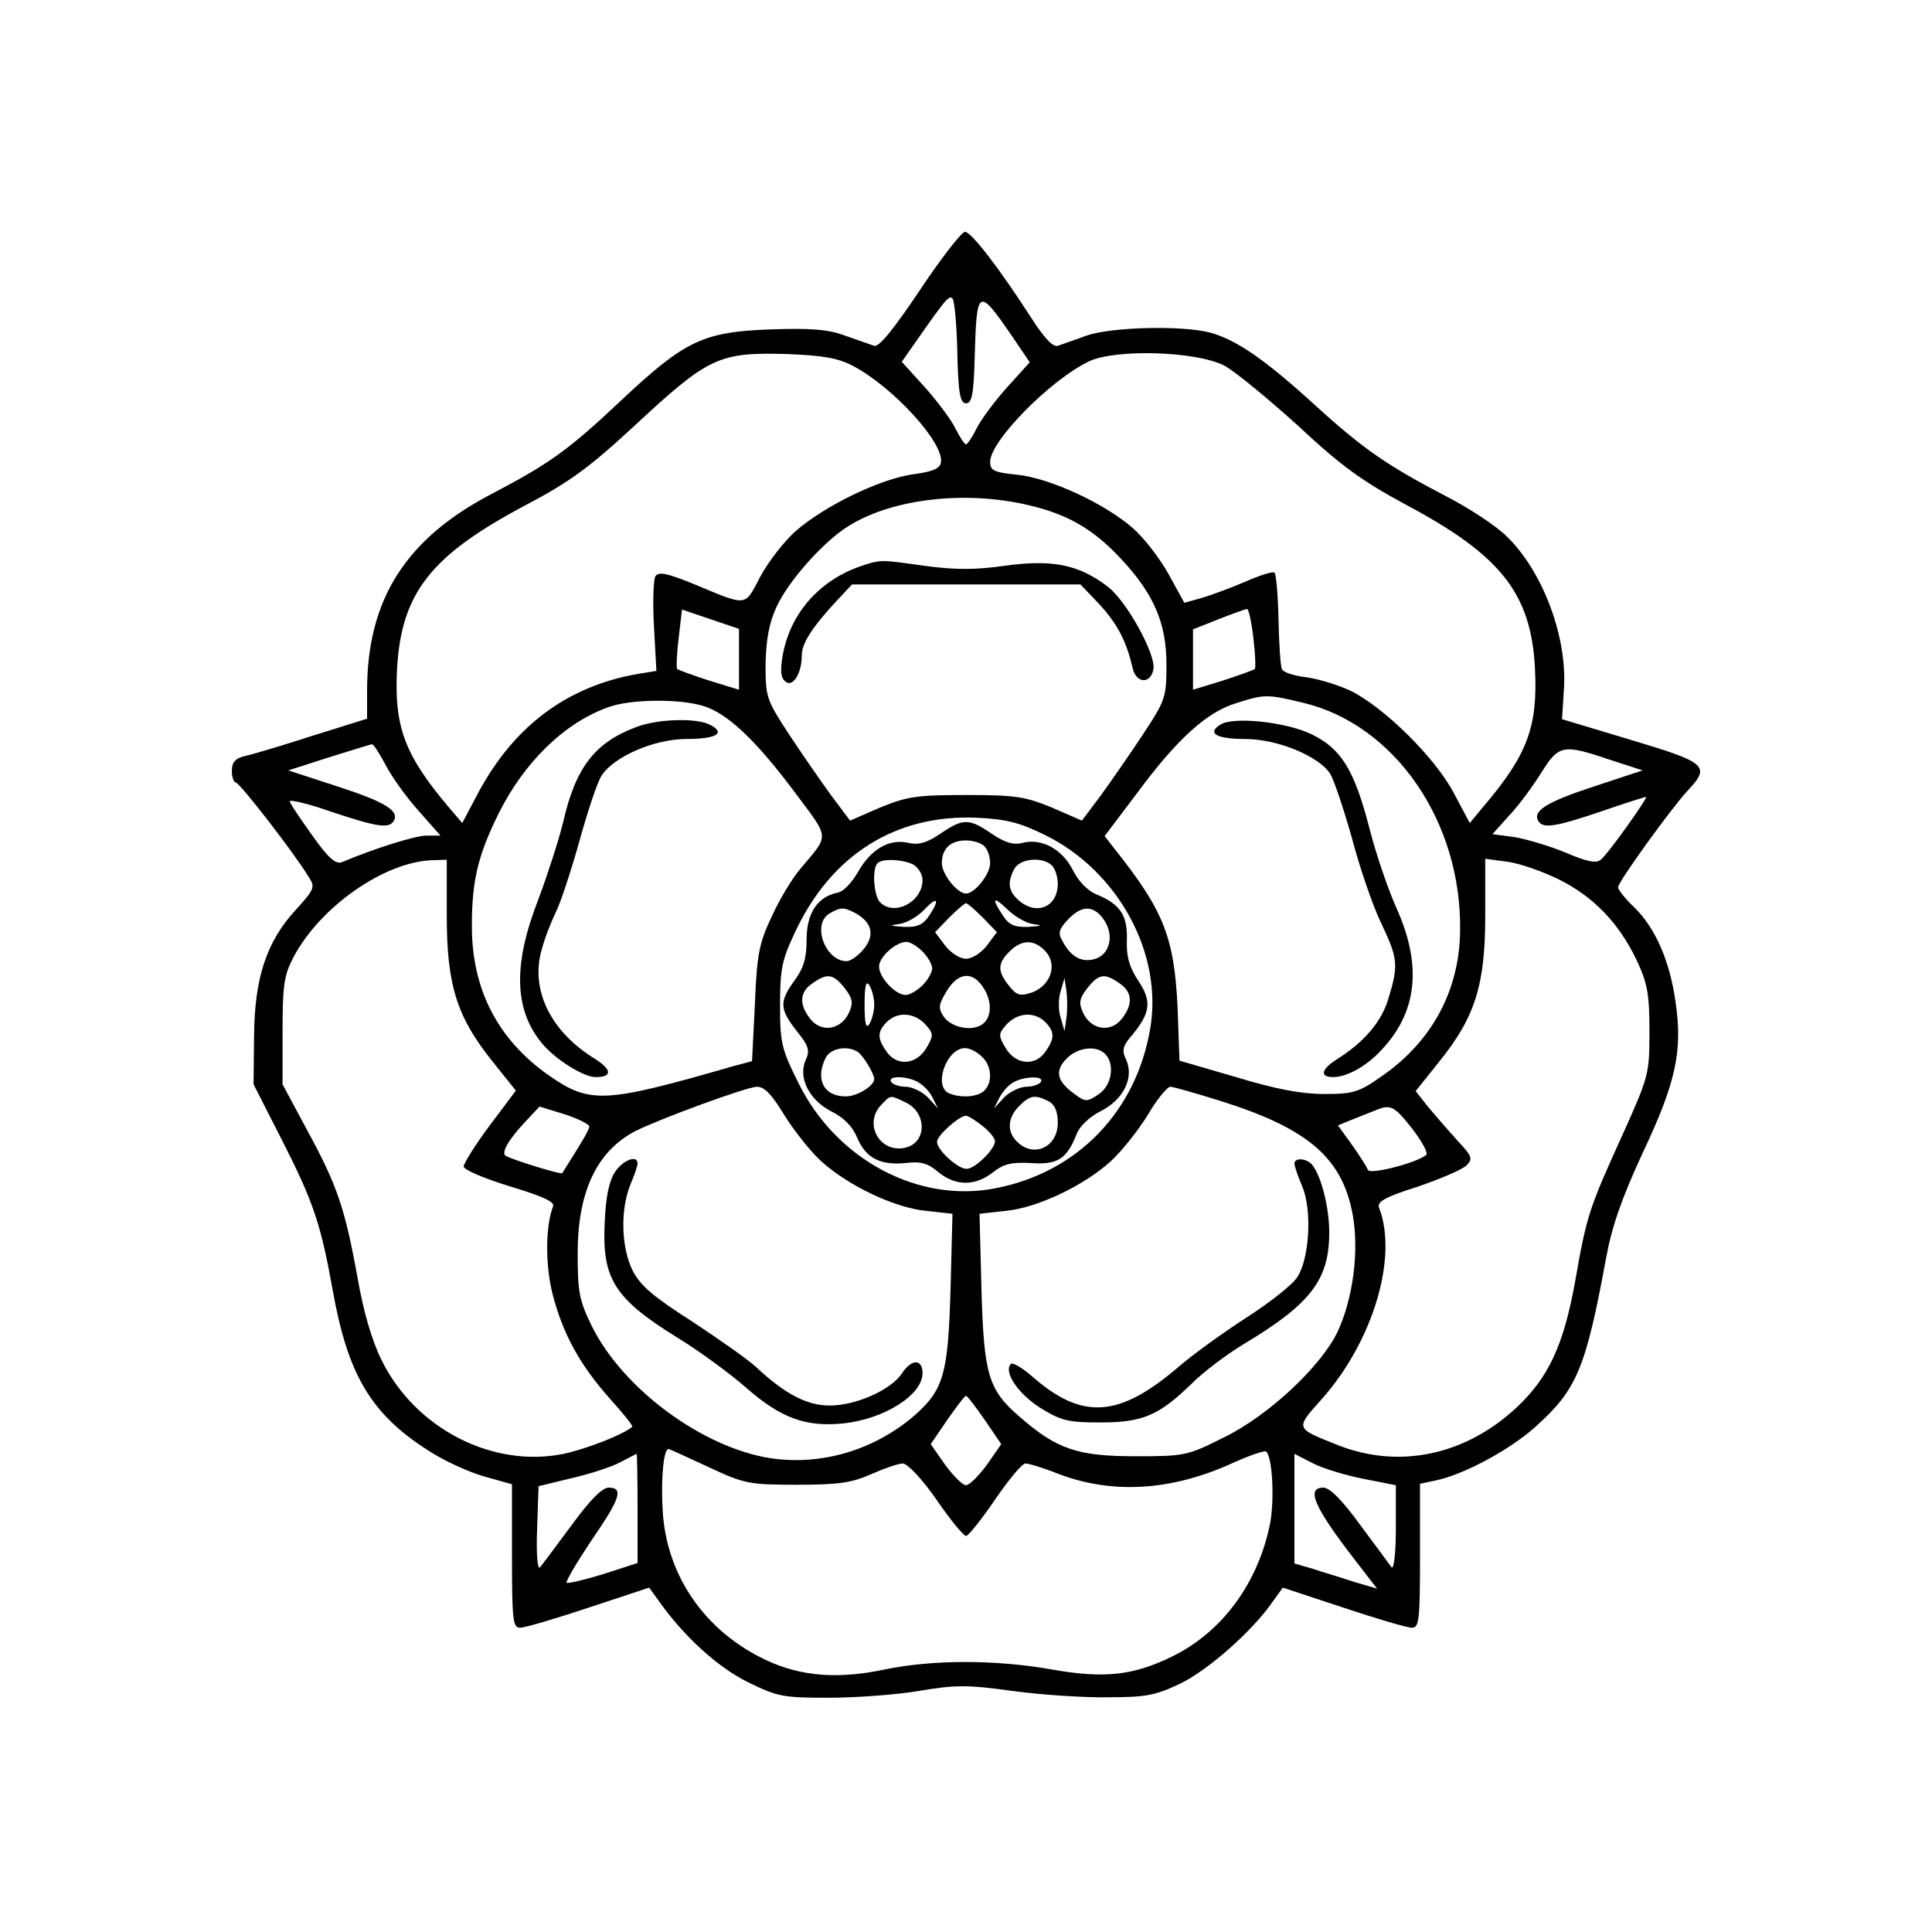
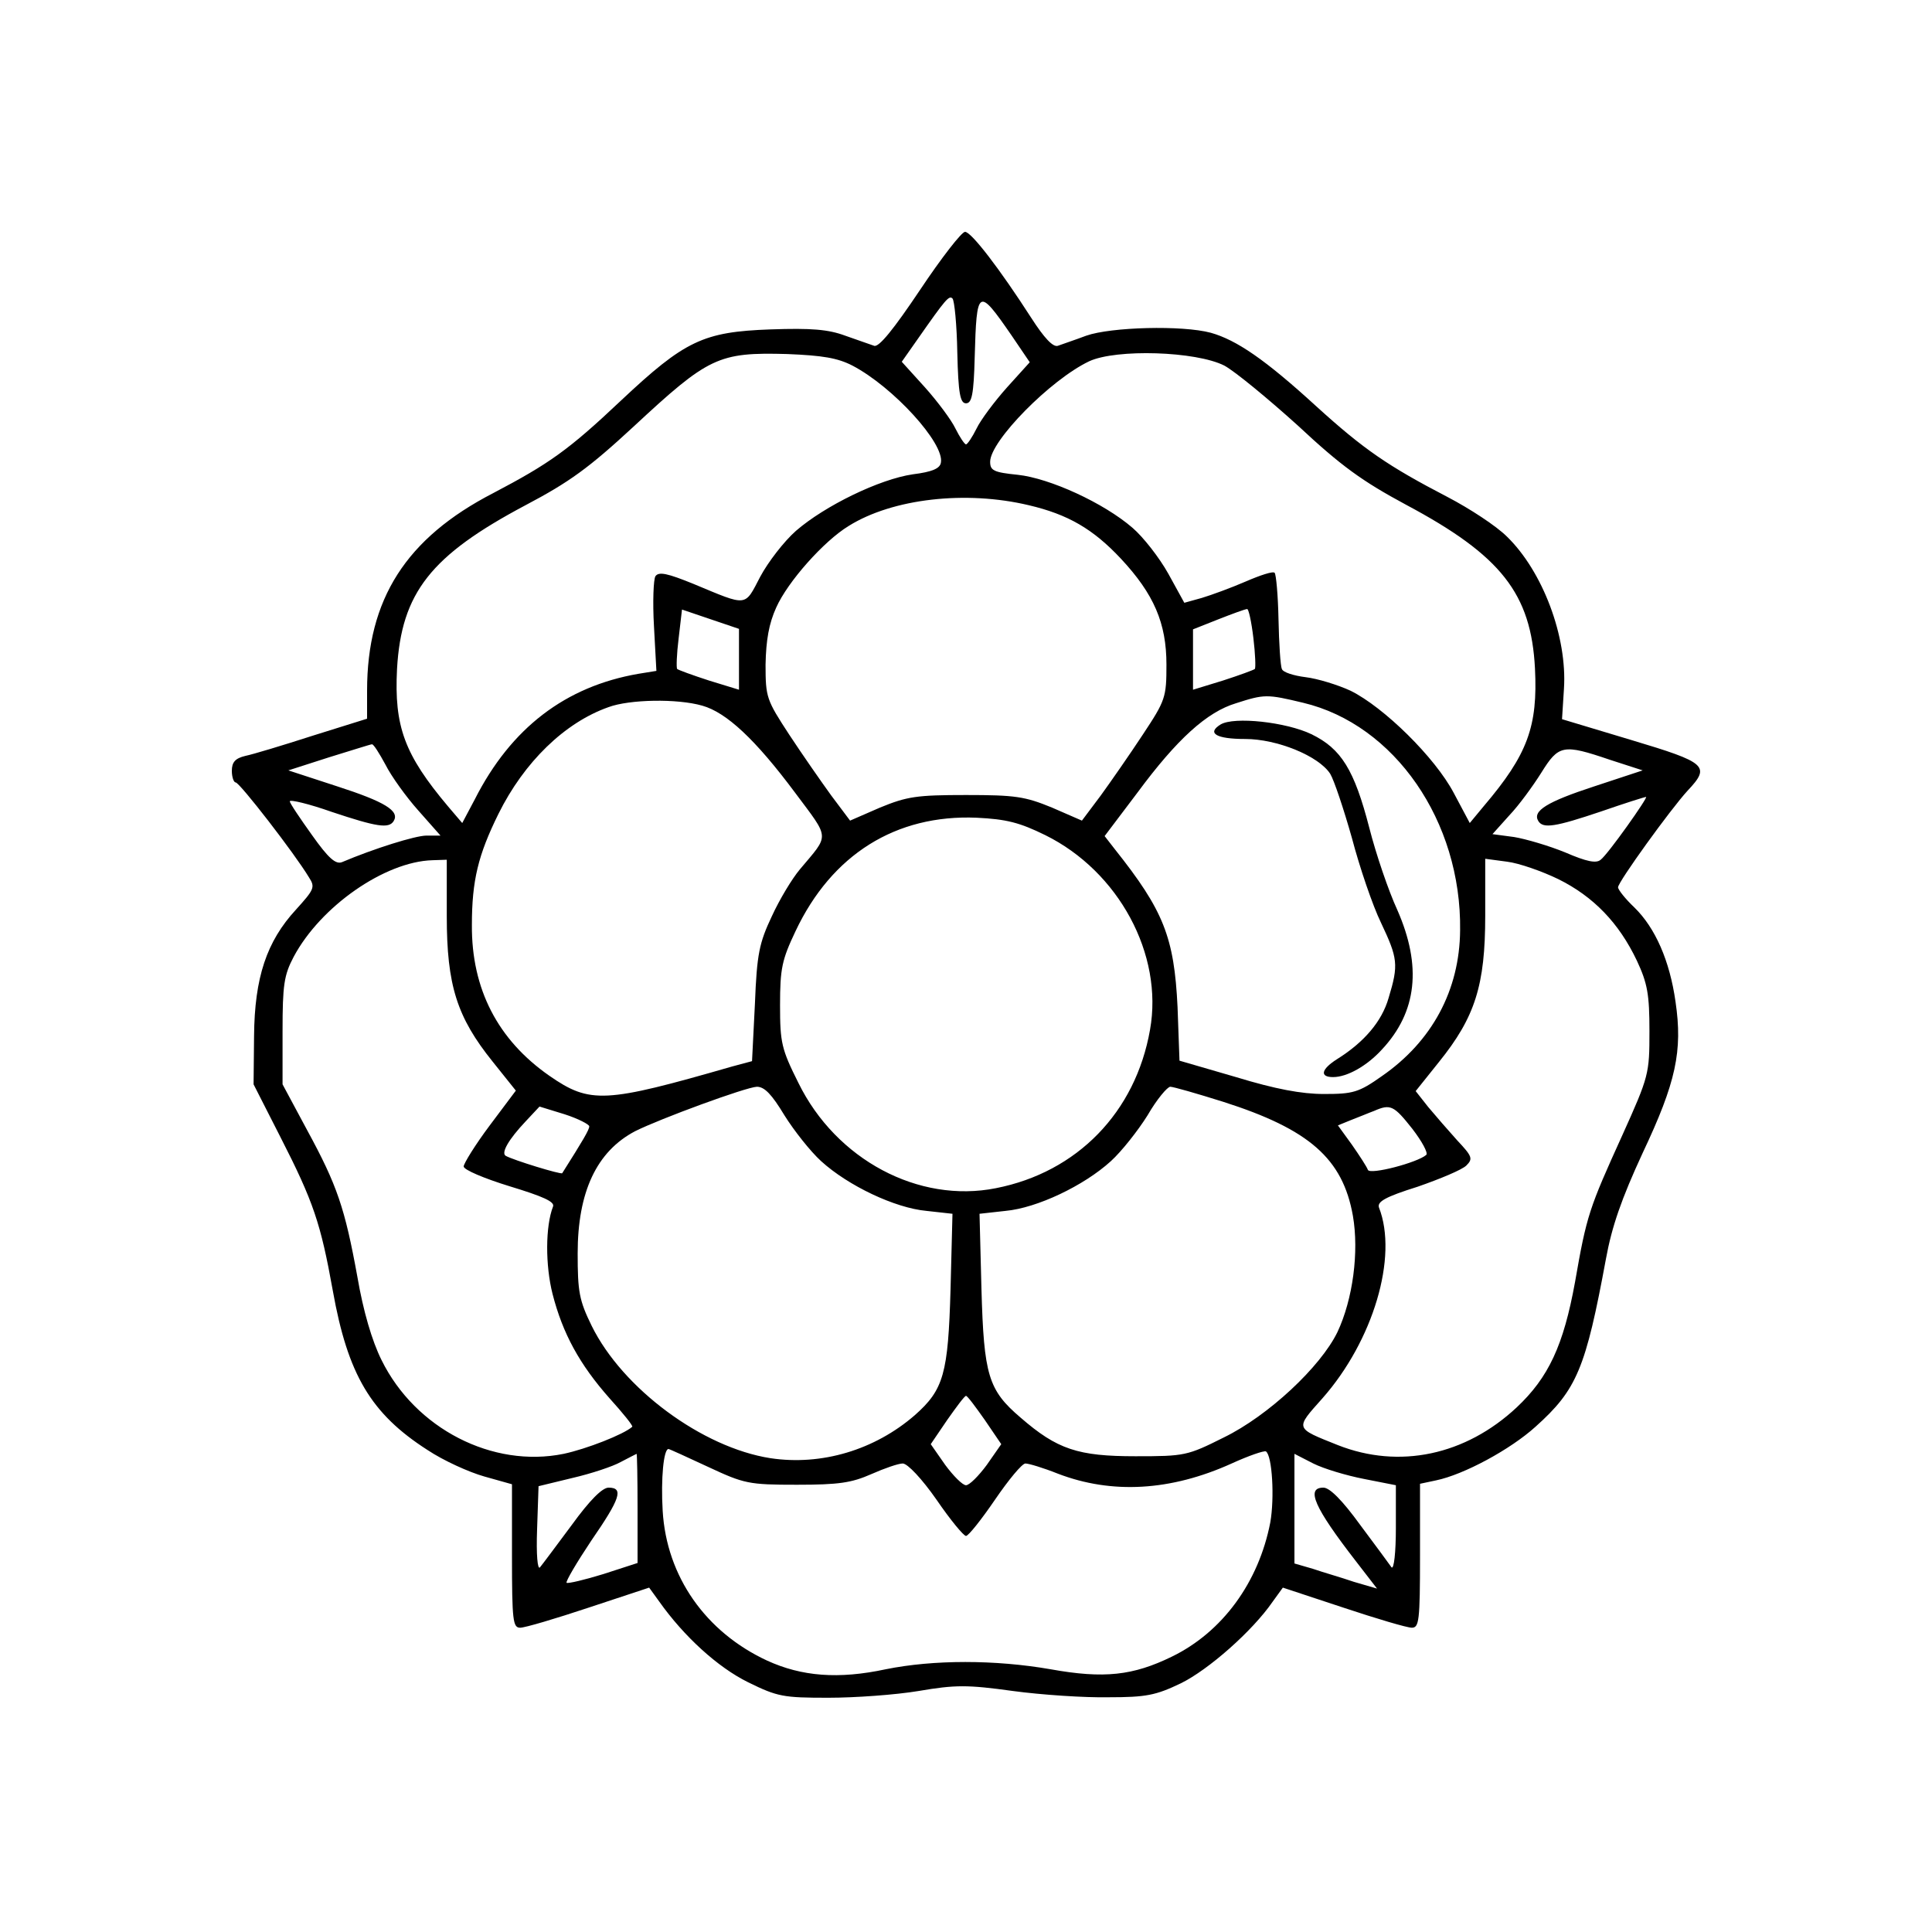
<svg xmlns="http://www.w3.org/2000/svg" version="1.0" width="300pt" height="300pt" viewBox="0 0 400 400" preserveAspectRatio="xMidYMid meet">
  <g transform="translate(0,400) scale(0.1,-0.1)" fill="#000000" stroke="none">
    <path d="M1905 3400 c-55 -82 -85 -119 -95 -116 -8 3 -35 12 -60 21 -35 13 -70 16 -155 13 -139 -5 -177 -23 -309 -147 -109 -103 -149 -131 -265 -192 -180 -93 -261 -219 -261 -409 l0 -58 -112 -35 c-62 -20 -125 -39 -140 -42 -21 -5 -28 -13 -28 -31 0 -13 4 -24 8 -24 8 0 122 -147 152 -197 13 -20 10 -25 -27 -66 -61 -66 -86 -141 -87 -262 l-1 -100 56 -110 c68 -133 83 -178 108 -317 31 -174 79 -255 196 -330 33 -22 86 -46 118 -55 l57 -16 0 -149 c0 -134 2 -148 17 -148 10 0 74 19 143 42 l124 41 21 -29 c51 -72 121 -136 184 -167 61 -30 73 -32 166 -32 55 0 139 6 187 14 76 13 101 13 195 0 59 -8 149 -14 198 -13 78 0 98 4 150 29 57 28 148 108 190 169 l21 29 124 -41 c69 -23 133 -42 143 -42 15 0 17 14 17 149 l0 149 33 7 c58 12 154 64 206 111 86 77 104 121 146 348 12 66 32 124 76 219 69 146 83 211 68 313 -12 85 -42 153 -85 195 -19 18 -34 37 -34 42 0 11 109 162 144 200 48 51 40 58 -117 105 l-143 43 4 63 c7 108 -44 243 -118 315 -22 22 -77 58 -123 82 -123 64 -173 98 -272 188 -106 97 -165 137 -218 152 -59 16 -207 12 -258 -6 -24 -9 -51 -18 -59 -21 -10 -3 -28 16 -55 58 -65 101 -124 178 -137 178 -7 0 -49 -54 -93 -120z m77 -130 c2 -85 6 -105 18 -105 12 0 16 18 18 95 4 144 7 146 76 46 l38 -56 -47 -52 c-26 -29 -55 -68 -63 -85 -9 -18 -19 -33 -22 -33 -3 0 -13 15 -22 33 -8 17 -37 56 -63 85 l-48 53 33 47 c58 83 65 91 72 84 4 -4 9 -54 10 -112z m-217 -27 c84 -44 191 -161 183 -201 -2 -12 -18 -19 -58 -24 -69 -10 -182 -65 -242 -117 -25 -22 -58 -65 -74 -95 -33 -63 -25 -62 -138 -15 -54 22 -72 26 -79 16 -4 -6 -6 -53 -3 -104 l5 -92 -37 -6 c-151 -26 -264 -112 -339 -260 l-26 -49 -29 34 c-91 108 -112 166 -106 285 9 158 70 235 266 339 91 48 131 77 224 163 155 144 175 154 318 150 73 -3 104 -8 135 -24z m770 0 c22 -12 90 -68 152 -124 90 -84 133 -115 224 -164 197 -105 259 -184 267 -339 6 -120 -15 -178 -106 -285 l-29 -35 -33 62 c-39 74 -145 178 -214 212 -26 12 -68 25 -93 28 -24 3 -47 10 -49 17 -3 6 -6 53 -7 103 -1 50 -5 93 -8 96 -3 4 -30 -5 -60 -18 -30 -13 -71 -28 -91 -34 l-36 -10 -33 60 c-19 34 -52 76 -74 95 -60 52 -172 103 -238 110 -50 5 -57 9 -57 27 0 43 125 170 205 208 56 26 221 21 280 -9z m-405 -289 c81 -19 133 -49 191 -111 68 -73 94 -133 94 -219 0 -68 -2 -74 -49 -145 -27 -41 -66 -97 -87 -126 l-39 -52 -62 27 c-56 23 -76 26 -178 26 -102 0 -122 -3 -178 -26 l-62 -27 -39 52 c-21 29 -60 85 -87 126 -47 72 -49 77 -49 145 1 51 7 85 22 118 24 54 99 138 150 169 91 57 243 74 373 43z m-600 -319 l0 -63 -62 19 c-34 11 -64 22 -66 24 -2 2 -1 31 3 63 l7 60 59 -20 59 -20 0 -63z m1065 44 c4 -33 5 -62 3 -64 -2 -2 -32 -13 -66 -24 l-62 -19 0 63 0 62 53 21 c28 11 55 21 59 21 3 1 9 -26 13 -60z m103 -134 c189 -45 328 -245 325 -471 -1 -124 -58 -230 -162 -302 -48 -34 -60 -37 -120 -37 -46 0 -100 10 -182 35 l-117 34 -4 111 c-7 145 -29 200 -130 327 l-21 27 68 90 c82 111 144 167 204 185 59 19 64 19 139 1z m-1244 -6 c50 -14 110 -70 192 -180 73 -98 72 -85 10 -159 -16 -19 -42 -62 -58 -97 -26 -55 -31 -78 -35 -181 l-6 -119 -41 -11 c-264 -76 -294 -78 -379 -19 -106 74 -161 179 -160 312 0 92 13 145 55 230 53 107 137 189 228 221 43 16 142 18 194 3z m-656 -122 c12 -24 43 -67 68 -95 l46 -52 -29 0 c-23 0 -109 -27 -175 -55 -13 -5 -28 8 -62 56 -25 35 -46 66 -46 70 0 4 39 -5 87 -22 93 -31 118 -35 128 -19 13 21 -18 40 -117 72 l-101 33 84 27 c46 14 86 27 89 27 3 1 15 -18 28 -42z m2535 10 l68 -22 -100 -33 c-98 -32 -129 -51 -116 -72 10 -16 35 -12 130 20 49 17 90 30 93 30 5 0 -79 -119 -94 -130 -9 -8 -29 -4 -73 15 -34 14 -82 28 -106 32 l-45 6 35 39 c20 21 49 61 66 88 36 58 45 60 142 27z m-1169 -156 c152 -75 245 -247 217 -403 -30 -171 -151 -295 -319 -328 -160 -32 -331 59 -409 218 -35 70 -38 83 -38 161 0 76 4 94 32 153 75 159 208 242 375 235 62 -3 89 -10 142 -36z m-1239 -168 c0 -143 21 -209 95 -301 l48 -60 -54 -72 c-30 -40 -54 -79 -54 -85 0 -7 43 -25 95 -41 69 -21 94 -32 90 -42 -16 -41 -16 -122 -1 -181 21 -82 56 -146 118 -216 28 -31 49 -57 47 -59 -18 -16 -95 -46 -142 -56 -147 -30 -307 52 -377 194 -20 40 -38 102 -50 172 -26 143 -42 190 -104 304 l-51 95 0 110 c0 96 3 116 23 154 56 105 189 197 287 200 l30 1 0 -117z m2301 77 c73 -36 126 -91 163 -169 22 -47 26 -70 26 -146 0 -88 -1 -93 -56 -215 -69 -152 -74 -166 -98 -304 -24 -132 -55 -198 -121 -260 -106 -99 -243 -128 -370 -78 -90 36 -89 33 -32 97 105 119 157 293 117 395 -4 12 13 22 80 43 46 16 92 35 101 44 14 14 12 19 -19 52 -18 20 -45 51 -60 69 l-26 33 48 60 c75 93 96 159 96 303 l0 118 45 -6 c25 -3 73 -20 106 -36z m-1602 -489 c20 -32 54 -75 76 -95 56 -51 153 -97 218 -103 l54 -6 -4 -156 c-5 -175 -14 -208 -74 -261 -83 -72 -193 -105 -299 -89 -141 22 -306 144 -370 274 -26 53 -29 71 -29 150 0 127 39 211 119 253 52 26 229 91 252 92 16 0 31 -16 57 -59z m908 28 c179 -57 248 -118 269 -236 13 -75 0 -173 -32 -241 -35 -72 -143 -173 -235 -218 -76 -38 -81 -39 -183 -39 -119 0 -162 14 -238 80 -67 57 -76 88 -81 266 l-4 156 54 6 c65 6 162 52 218 103 22 20 56 63 76 95 19 33 41 59 47 59 6 0 55 -14 109 -31z m-1312 -51 c0 -7 -13 -29 -56 -97 -3 -3 -101 27 -117 36 -10 6 6 34 41 71 l29 31 52 -16 c28 -9 51 -21 51 -25z m1704 -5 c20 -26 33 -50 29 -54 -18 -16 -117 -42 -121 -31 -2 6 -17 29 -33 52 l-29 40 27 11 c16 6 37 15 48 19 34 15 41 11 79 -37z m-885 -603 l34 -50 -30 -43 c-17 -23 -36 -42 -43 -42 -7 0 -26 19 -43 42 l-30 43 34 50 c19 27 36 50 39 50 3 0 20 -23 39 -50z m-573 -97 c75 -35 84 -37 184 -37 87 0 113 4 154 22 27 12 56 22 65 22 10 0 40 -32 70 -75 28 -41 56 -75 61 -75 5 0 32 34 60 75 28 41 56 75 63 75 7 0 37 -9 67 -21 112 -43 234 -36 360 21 35 16 67 27 71 25 13 -9 18 -96 9 -147 -24 -124 -99 -227 -204 -278 -80 -39 -140 -46 -251 -26 -115 20 -242 20 -341 0 -98 -21 -174 -15 -246 18 -127 59 -208 174 -216 310 -4 67 2 128 12 128 2 0 39 -17 82 -37z m-146 -86 l0 -113 -71 -23 c-39 -12 -73 -20 -76 -18 -2 3 21 42 51 87 60 87 68 110 36 110 -13 0 -39 -26 -76 -77 -32 -43 -61 -82 -66 -88 -5 -6 -8 26 -6 79 l3 89 70 17 c39 9 84 24 100 33 17 9 31 16 33 17 1 0 2 -51 2 -113z m1504 61 l66 -13 0 -89 c0 -50 -4 -86 -9 -81 -4 6 -33 45 -65 88 -37 51 -63 77 -76 77 -37 0 -19 -41 67 -152 l44 -57 -48 14 c-26 9 -65 20 -85 27 l-38 11 0 114 0 113 39 -20 c22 -11 69 -25 105 -32z" />
-     <path d="M1777 2826 c-82 -30 -140 -96 -156 -180 -6 -34 -5 -49 5 -57 15 -13 34 16 34 54 0 25 21 58 74 115 l30 32 237 0 236 0 40 -42 c38 -42 55 -76 68 -131 7 -32 37 -34 43 -3 6 30 -55 141 -94 171 -60 46 -114 57 -211 44 -63 -9 -103 -9 -165 -1 -99 14 -94 14 -141 -2z" />
    <path d="M2527 2500 c-29 -18 -9 -30 51 -30 66 0 152 -35 176 -72 8 -13 28 -73 45 -133 16 -61 43 -140 60 -175 35 -74 37 -87 16 -156 -14 -49 -51 -92 -107 -127 -33 -21 -36 -37 -8 -37 29 0 70 23 101 57 73 78 83 173 32 289 -18 39 -44 115 -58 170 -31 120 -58 164 -120 194 -52 25 -160 37 -188 20z" />
-     <path d="M1318 2495 c-86 -32 -126 -83 -152 -197 -9 -37 -32 -108 -51 -159 -53 -135 -51 -229 7 -299 27 -33 86 -70 111 -70 35 0 34 15 0 37 -92 56 -135 142 -112 225 6 24 20 59 30 80 10 20 32 87 49 148 17 61 37 122 46 135 26 39 109 75 175 75 62 0 82 12 50 29 -27 15 -108 13 -153 -4z" />
-     <path d="M1947 2274 c-28 -19 -45 -24 -67 -19 -39 9 -77 -13 -104 -61 -12 -21 -30 -40 -41 -42 -42 -8 -65 -42 -65 -97 0 -39 -6 -59 -25 -85 -32 -44 -31 -59 4 -104 26 -32 28 -41 19 -61 -16 -36 7 -82 53 -106 25 -12 44 -31 53 -53 18 -43 47 -59 100 -54 32 4 47 0 69 -19 36 -29 76 -29 113 0 23 18 39 21 79 19 55 -4 74 9 94 60 6 16 27 36 49 47 48 24 70 69 54 106 -10 20 -8 29 12 52 38 46 41 70 13 112 -19 29 -25 50 -24 83 2 52 -13 75 -60 95 -21 8 -40 28 -52 52 -22 43 -64 66 -104 56 -18 -5 -36 0 -64 19 -47 32 -59 32 -106 0z m91 -26 c7 -7 12 -22 12 -35 0 -23 -32 -63 -50 -63 -18 0 -50 40 -50 63 0 30 18 47 50 47 14 0 31 -5 38 -12z m-147 -38 c10 -6 19 -20 19 -32 0 -45 -58 -76 -88 -46 -13 13 -17 70 -5 81 10 10 52 8 74 -3z m287 -2 c7 -7 12 -24 12 -38 0 -48 -45 -67 -82 -33 -20 18 -23 36 -8 64 12 22 59 26 78 7z m-253 -102 c-14 -21 -25 -26 -54 -25 -29 2 -31 3 -9 6 15 2 37 15 50 28 28 30 35 25 13 -9z m213 -19 c22 -3 20 -4 -9 -6 -29 -1 -40 4 -53 24 -24 36 -20 41 10 12 14 -14 38 -28 52 -30z m-103 13 l29 -30 -21 -28 c-12 -15 -30 -27 -43 -27 -13 0 -31 12 -43 27 l-21 28 29 30 c16 16 32 30 35 30 3 0 19 -14 35 -30z m-265 10 c35 -19 42 -45 19 -74 -11 -14 -28 -26 -36 -26 -45 0 -73 78 -35 99 22 13 29 13 52 1z m516 -15 c22 -33 11 -73 -21 -81 -27 -7 -49 6 -66 39 -9 15 -6 24 12 43 29 31 54 30 75 -1z m-376 -65 c11 -11 20 -27 20 -35 0 -8 -9 -24 -20 -35 -11 -11 -27 -20 -35 -20 -21 0 -55 36 -55 59 0 20 35 51 57 51 7 0 22 -9 33 -20z m255 0 c25 -28 10 -71 -29 -85 -24 -8 -31 -6 -47 14 -24 30 -24 46 1 71 26 26 52 25 75 0z m-416 -76 c16 -21 18 -30 9 -50 -16 -36 -57 -43 -80 -14 -24 30 -23 56 4 74 31 22 43 20 67 -10z m285 4 c20 -28 20 -62 2 -77 -21 -18 -66 -9 -82 14 -12 18 -11 25 6 53 23 38 52 42 74 10z m284 6 c27 -18 28 -44 4 -74 -23 -29 -64 -22 -80 14 -9 20 -7 29 9 50 24 30 36 32 67 10z m-508 -44 c0 -14 -5 -32 -10 -40 -7 -11 -10 1 -10 40 0 39 3 51 10 40 5 -8 10 -26 10 -40z m398 -27 l-4 -28 -8 28 c-5 15 -5 39 0 55 l8 27 4 -27 c2 -16 2 -40 0 -55z m-292 -14 c17 -19 17 -23 3 -47 -20 -36 -61 -41 -83 -10 -20 28 -20 42 0 62 22 22 57 20 80 -5z m248 5 c20 -20 20 -34 0 -62 -22 -31 -63 -26 -83 10 -14 24 -14 28 3 47 23 25 58 27 80 5z m-388 -62 c11 -7 34 -45 34 -56 0 -14 -35 -36 -59 -36 -46 0 -64 36 -41 81 11 19 45 25 66 11z m256 -9 c21 -18 24 -53 6 -71 -13 -13 -47 -16 -72 -6 -35 13 -7 94 32 94 9 0 24 -7 34 -17z m256 5 c21 -21 14 -66 -14 -84 -24 -16 -27 -16 -52 3 -35 26 -38 47 -13 72 23 23 61 27 79 9z m-388 -58 c11 -6 25 -20 31 -33 l11 -22 -21 23 c-12 12 -33 22 -46 22 -13 0 -27 5 -30 10 -8 13 31 13 55 0z m255 0 c-3 -5 -17 -10 -30 -10 -13 0 -34 -10 -46 -22 l-21 -23 11 22 c6 12 19 27 29 32 22 13 65 14 57 1z m-281 -42 c45 -20 46 -83 1 -94 -54 -13 -89 51 -49 90 18 19 17 19 48 4z m297 2 c13 -7 19 -21 19 -45 0 -50 -50 -73 -84 -39 -22 21 -20 50 4 74 23 23 33 24 61 10z m-137 -51 c14 -11 26 -25 26 -32 0 -16 -41 -57 -59 -57 -18 0 -61 39 -61 56 0 13 46 54 60 54 4 0 19 -9 34 -21z" />
-     <path d="M1273 1573 c-12 -18 -19 -52 -21 -104 -6 -117 20 -158 153 -240 44 -27 108 -74 142 -104 70 -61 122 -80 199 -72 85 9 164 59 164 104 0 30 -23 30 -43 -1 -23 -34 -95 -66 -149 -66 -47 0 -92 23 -153 80 -16 15 -76 57 -132 94 -80 51 -107 74 -123 105 -24 48 -26 126 -5 178 8 19 15 39 15 44 0 19 -31 7 -47 -18z" />
-     <path d="M2680 1591 c0 -5 7 -26 16 -47 21 -49 15 -150 -10 -188 -9 -15 -56 -52 -104 -83 -48 -31 -112 -77 -142 -103 -124 -106 -200 -111 -305 -18 -20 17 -39 28 -42 24 -16 -16 15 -62 61 -91 44 -27 58 -30 125 -30 88 0 121 15 189 81 24 24 72 60 105 80 139 83 178 133 179 228 1 53 -16 120 -35 144 -11 14 -37 16 -37 3z" />
  </g>
</svg>